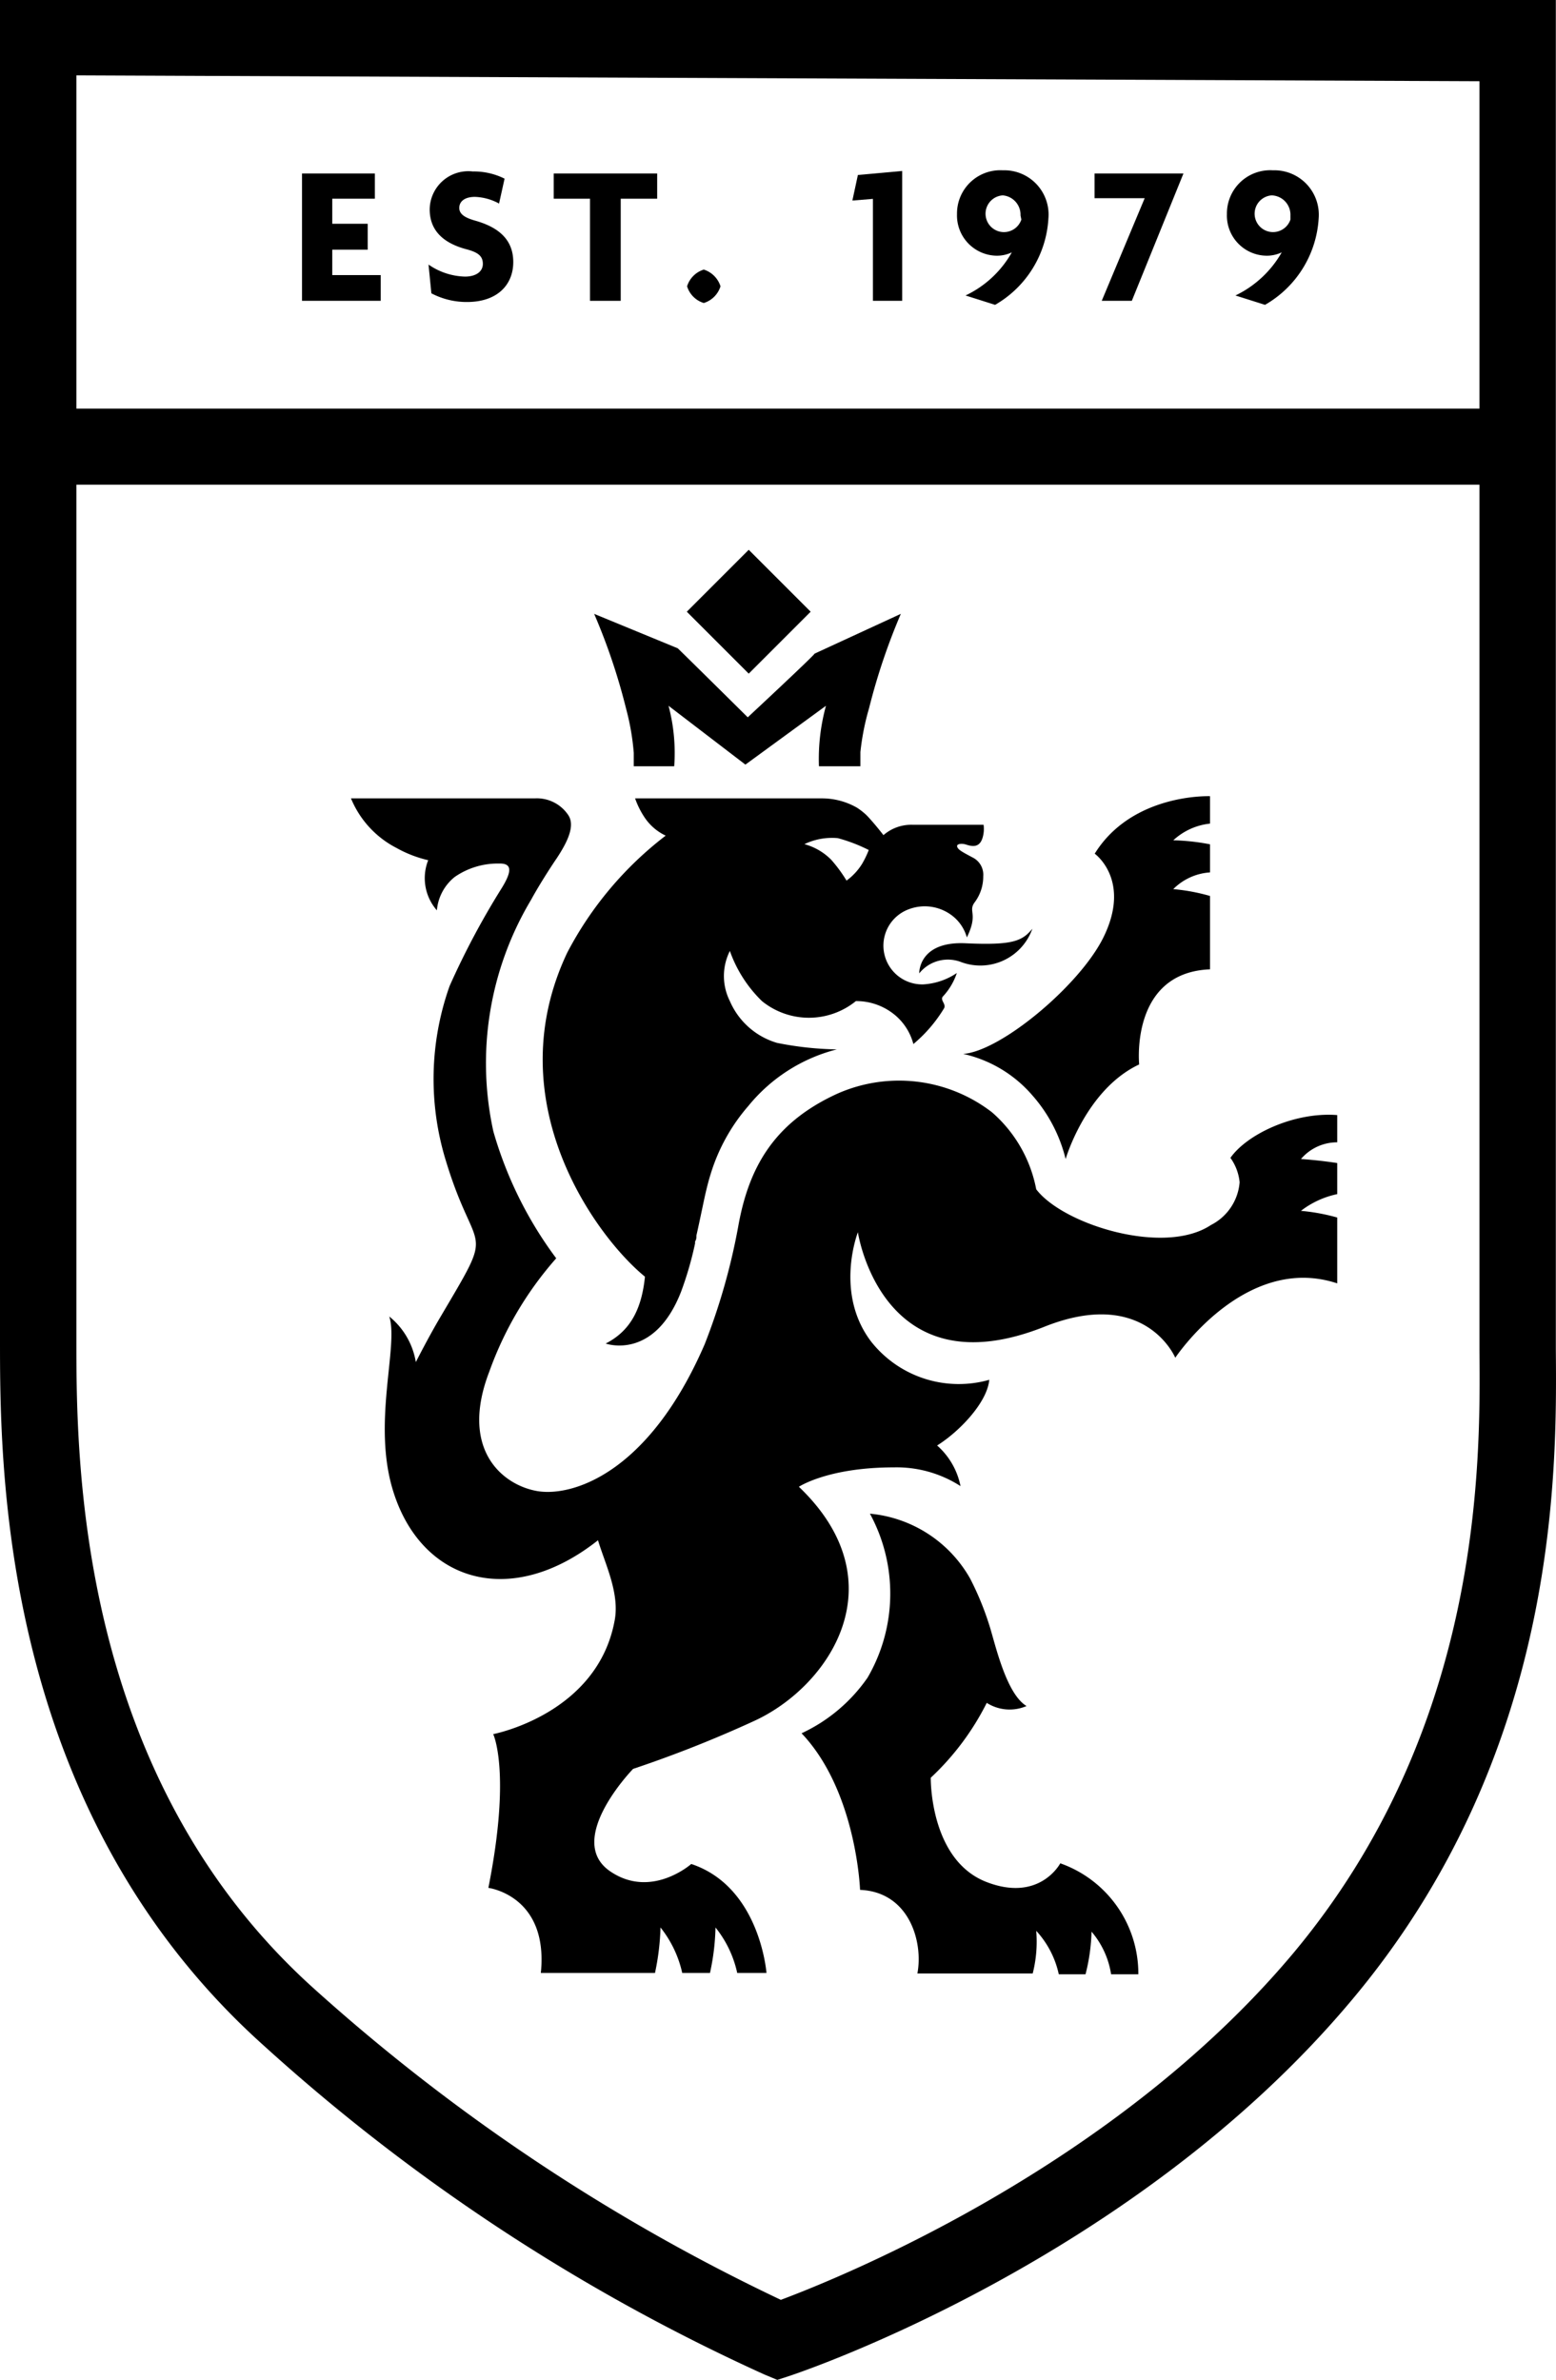
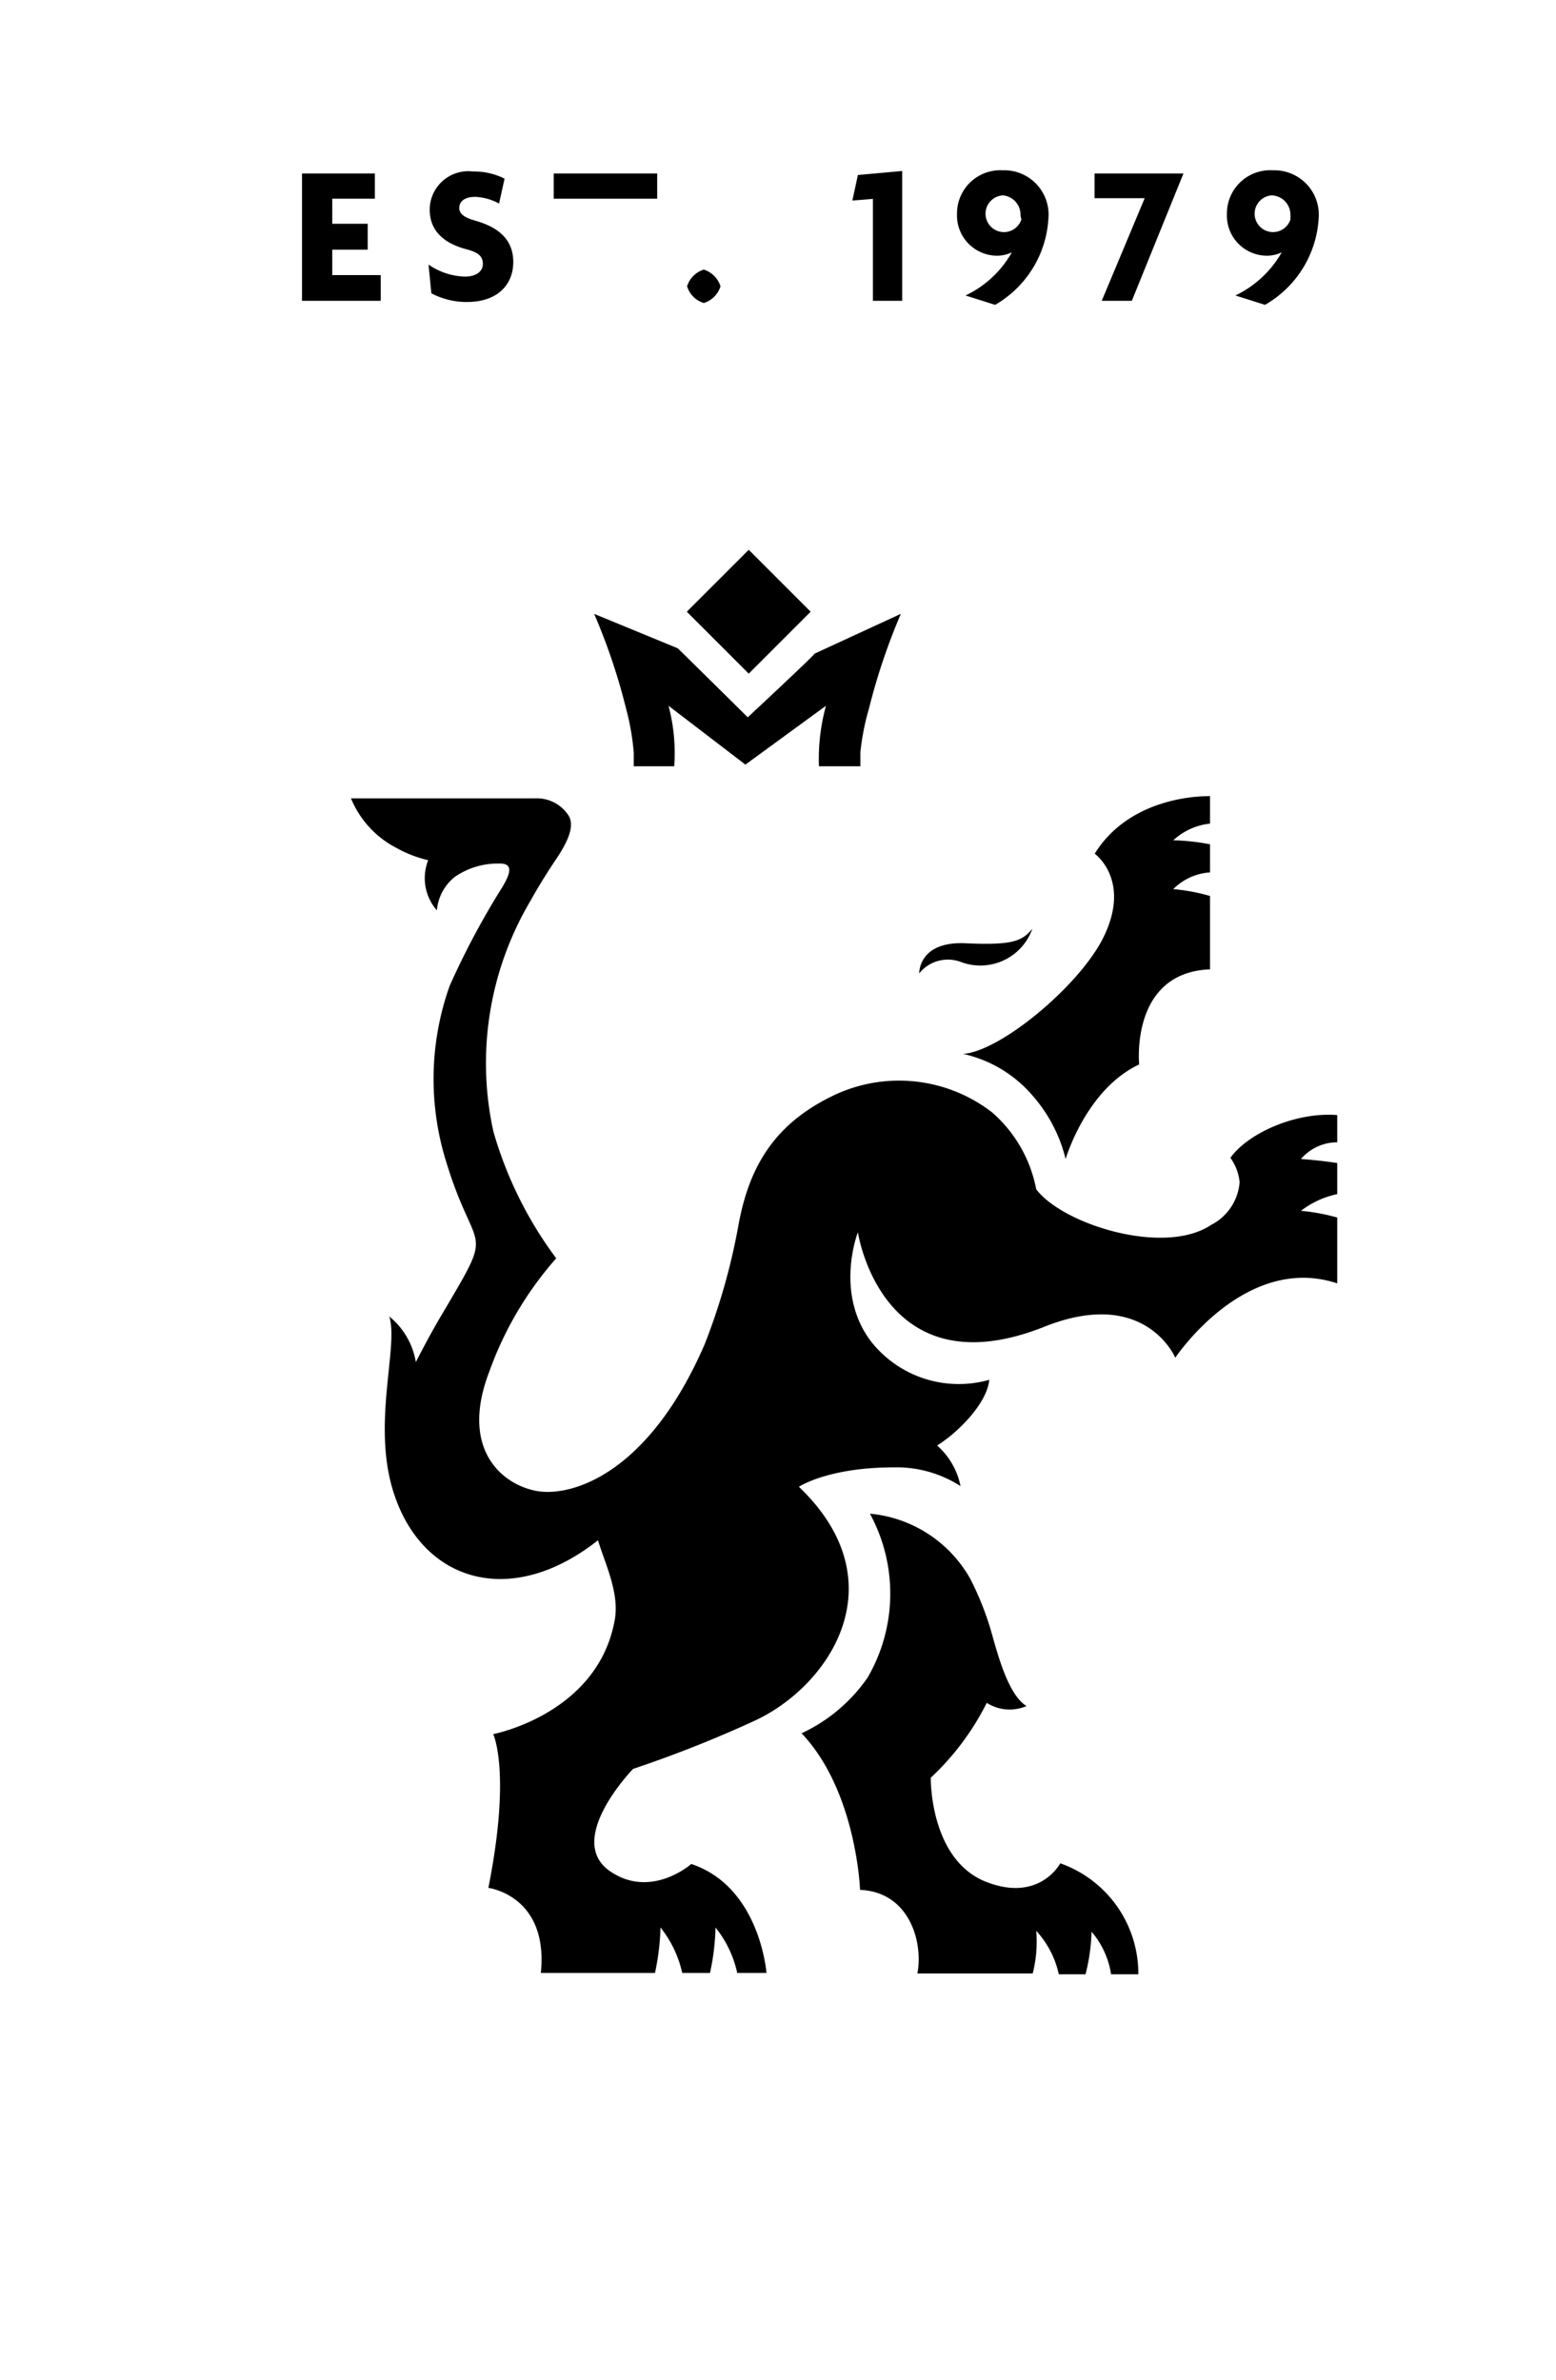
<svg xmlns="http://www.w3.org/2000/svg" viewBox="0 0 93.1 142.4">
  <path d="M68.16,63.69c-3.19,1.5-4.4,5.66-4.4,5.66a9,9,0,0,0-2-3.82,7.66,7.66,0,0,0-4.13-2.47C59.87,62.9,64.56,59,66,56.13c1.73-3.46-.5-5.05-.5-5.05,2.25-3.63,6.9-3.44,6.9-3.44v1.64a3.82,3.82,0,0,0-2.2,1s1,0,2.2.24V52.2a3.41,3.41,0,0,0-2.2,1,11.59,11.59,0,0,1,2.2.41V58C67.6,58.19,68.16,63.69,68.16,63.69Z" />
  <path d="M51.91,100.38a10,10,0,0,0,.14-9.81,7.7,7.7,0,0,1,6,3.89,17.65,17.65,0,0,1,1.21,3c.36,1.22,1,3.92,2.16,4.62a2.55,2.55,0,0,1-2.38-.19,15.85,15.85,0,0,1-3.35,4.48s-.08,4.92,3.34,6.24c3.18,1.23,4.41-1.12,4.41-1.12a7,7,0,0,1,4.67,6.64H66.48a5.13,5.13,0,0,0-1.17-2.55,11.36,11.36,0,0,1-.36,2.55h-1.6A5.57,5.57,0,0,0,62,115.53a7.71,7.71,0,0,1-.21,2.55h-6.9c.36-1.89-.49-4.88-3.43-5,0,0-.21-5.91-3.5-9.37A9.86,9.86,0,0,0,51.91,100.38Z" />
  <path d="M21,47.77H32a2.26,2.26,0,0,1,2,1c.41.61,0,1.54-.68,2.57-.47.69-1.12,1.72-1.55,2.51A19.05,19.05,0,0,0,29.52,67.7a23.5,23.5,0,0,0,3.76,7.59,20.82,20.82,0,0,0-4,6.77c-1.82,4.72.84,6.82,2.88,7.16s6.63-1,10-8.78a37.88,37.88,0,0,0,2-7c.62-3.54,2.11-6.25,5.94-8a9.11,9.11,0,0,1,9.25,1.11A8.12,8.12,0,0,1,62,71.16c1.6,2.11,7.66,4,10.45,2.14a3.15,3.15,0,0,0,1.72-2.56,3,3,0,0,0-.55-1.46c1-1.43,3.85-2.76,6.39-2.56v1.63a2.84,2.84,0,0,0-2.17,1s1,.06,2.17.24v1.86a5.33,5.33,0,0,0-2.17,1,11.9,11.9,0,0,1,2.17.4v3.94c-5.52-1.83-9.69,4.45-9.69,4.45S68.55,77,62.55,79.36c-9.8,3.94-11.22-5.63-11.22-5.63s-1.42,3.63.79,6.54a6.68,6.68,0,0,0,7.07,2.29c-.12,1.36-1.8,3.11-3.12,3.93a4.38,4.38,0,0,1,1.4,2.43,7.07,7.07,0,0,0-4-1.12c-3.93,0-5.67,1.16-5.67,1.16,6,5.74,1.81,11.94-2.65,14a72.13,72.13,0,0,1-7.27,2.88s-4.13,4.25-1.37,6.13c2.46,1.68,4.85-.44,4.85-.44,4.12,1.37,4.5,6.52,4.5,6.52H44.11a6.56,6.56,0,0,0-1.3-2.72,13.86,13.86,0,0,1-.33,2.72H40.82a6.69,6.69,0,0,0-1.3-2.72,14.77,14.77,0,0,1-.33,2.72H32.36c.47-4.64-3.14-5.09-3.14-5.09,1.38-6.93.29-9.2.29-9.2s6.25-1.19,7.27-6.82c.3-1.63-.59-3.4-1-4.78-5.22,4.13-10.54,2.49-12.24-2.89-1.3-4.1.33-8.73-.25-10.5a4.43,4.43,0,0,1,1.59,2.73s.75-1.48,1.46-2.68c3.39-5.75,2.15-3.39.34-9.36A16.62,16.62,0,0,1,26.9,59,47.17,47.17,0,0,1,30,53.17c.66-1.06.63-1.52-.13-1.5a4.52,4.52,0,0,0-2.66.8,2.87,2.87,0,0,0-1.07,2,2.92,2.92,0,0,1-.52-3,7.2,7.2,0,0,1-1.89-.73A5.83,5.83,0,0,1,21,47.77Z" />
-   <path d="M57.82,50.54c-.26-.09-.6-.06-.55.12s.29.31.93.65a1.15,1.15,0,0,1,.63,1.12A2.57,2.57,0,0,1,58.31,54c-.4.55.24.66-.46,2.09a2.5,2.5,0,0,0-.72-1.17,2.69,2.69,0,0,0-2.77-.51,2.32,2.32,0,0,0,.89,4.49,4,4,0,0,0,2-.68,3.83,3.83,0,0,1-.83,1.4c-.2.22.22.46.06.72a8.55,8.55,0,0,1-1.83,2.13,3.38,3.38,0,0,0-1.33-1.91,3.61,3.61,0,0,0-2.11-.66,4.46,4.46,0,0,1-5.62,0,7.8,7.8,0,0,1-1.92-3,3.34,3.34,0,0,0,0,3,4.44,4.44,0,0,0,2.82,2.5,19.68,19.68,0,0,0,3.58.39,10,10,0,0,0-5.29,3.38,11.16,11.16,0,0,0-2.26,4.08c-.13.41-.26.93-.38,1.48-.18.85-.33,1.57-.47,2.19,0,.12,0,.24-.08.36a.43.43,0,0,0,0,.11,20.57,20.57,0,0,1-.84,2.9c-1.62,4.15-4.51,3.1-4.51,3.1,1.61-.82,2.17-2.27,2.35-4C35.76,74.09,29.68,66,33.94,57a21.15,21.15,0,0,1,5.89-7,3.11,3.11,0,0,1-1.25-1.07A5,5,0,0,1,38,47.77H49.17a4.22,4.22,0,0,1,2.11.56,3.91,3.91,0,0,1,.58.46c.47.49,1,1.18,1,1.18a2.53,2.53,0,0,1,1.73-.62h4.26a1.82,1.82,0,0,1-.07.81C58.59,50.73,58.17,50.65,57.82,50.54Zm-7.69-.39a3.81,3.81,0,0,0-2,.36,3.56,3.56,0,0,1,1.61.94,8.61,8.61,0,0,1,.91,1.24,3.56,3.56,0,0,0,.93-1,5.71,5.71,0,0,0,.4-.83A9.69,9.69,0,0,0,50.13,50.15Z" />
  <path d="M55,58.24a2.2,2.2,0,0,1,2.52-.67,3.3,3.3,0,0,0,4.25-2c-.61.74-1.17,1-4,.87S55,58.24,55,58.24Z" />
  <path d="M48.74,39.11c-.08.16-4,3.81-4,3.81s-3.9-3.86-4.19-4.13l-5-2.06a36.49,36.49,0,0,1,1.91,5.67,14.74,14.74,0,0,1,.46,2.65v.8h2.42A11,11,0,0,0,40,42.23l4.6,3.52,4.82-3.52A12,12,0,0,0,49,45.85h2.48V45A14.89,14.89,0,0,1,52,42.37a37.22,37.22,0,0,1,1.9-5.64Z" />
  <rect x="42.18" y="33.98" width="5.24" height="5.24" transform="translate(-12.76 42.4) rotate(-45)" />
-   <path d="M93.09,80.7V0H0V80.12c0,7.68,0,28.08,15.72,42.22a115.59,115.59,0,0,0,30,19.73l.79.33.82-.27c.83-.28,20.45-6.94,33.41-22.29C93.31,105,93.15,88,93.09,80.7ZM88.52,4.86V24.45H4.57V4.51ZM77.27,117c-10.68,12.65-26.76,19.19-30.55,20.61A115.84,115.84,0,0,1,18.8,119C4.57,106.22,4.57,87.26,4.57,80.12V29H88.52V80.74C88.58,87.52,88.72,103.4,77.27,117Z" />
  <path d="M18.07,18V10.38h4.36v1.51H19.88v1.5H22v1.55H19.88v1.52h2.9V18Z" />
  <path d="M27.94,18.07a4.53,4.53,0,0,1-2.13-.52l-.17-1.72a4,4,0,0,0,2.18.72c.66,0,1.07-.3,1.07-.76s-.27-.69-1-.88c-1.49-.4-2.18-1.22-2.18-2.38a2.31,2.31,0,0,1,2.58-2.27,4.09,4.09,0,0,1,1.9.43l-.33,1.49a3.23,3.23,0,0,0-1.44-.4c-.64,0-.94.29-.94.66s.33.58.91.75c1.45.4,2.32,1.15,2.32,2.49S29.78,18.07,27.94,18.07Z" />
-   <path d="M37.14,11.89V18H35.3V11.89H33.13V10.38h6.19v1.51Z" />
+   <path d="M37.14,11.89H35.3V11.89H33.13V10.38h6.19v1.51Z" />
  <path d="M42.11,18.13a1.5,1.5,0,0,1-1-1,1.52,1.52,0,0,1,1-1,1.54,1.54,0,0,1,1,1A1.51,1.51,0,0,1,42.11,18.13Z" />
  <path d="M52.23,18V11.9L51,12l.33-1.53,2.65-.24V18Z" />
  <path d="M59.54,18.24l-1.77-.56a6.24,6.24,0,0,0,2.77-2.58,2.07,2.07,0,0,1-.91.2,2.41,2.41,0,0,1-2.37-2.49A2.59,2.59,0,0,1,60,10.19a2.65,2.65,0,0,1,2.73,2.87A6.38,6.38,0,0,1,59.54,18.24Zm1.52-5.35A1.16,1.16,0,0,0,60,11.69a1.1,1.1,0,1,0,1.11,1.45Z" />
  <path d="M67.72,18h-1.8l2.57-6.14h-3V10.38h5.32Z" />
  <path d="M75.69,18.24l-1.77-.56a6.35,6.35,0,0,0,2.77-2.58,2.09,2.09,0,0,1-.92.2,2.4,2.4,0,0,1-2.36-2.49,2.59,2.59,0,0,1,2.75-2.62,2.66,2.66,0,0,1,2.74,2.87A6.4,6.4,0,0,1,75.69,18.24Zm1.52-5.35a1.16,1.16,0,0,0-1.12-1.2,1.1,1.1,0,1,0,1.12,1.45Z" />
</svg>